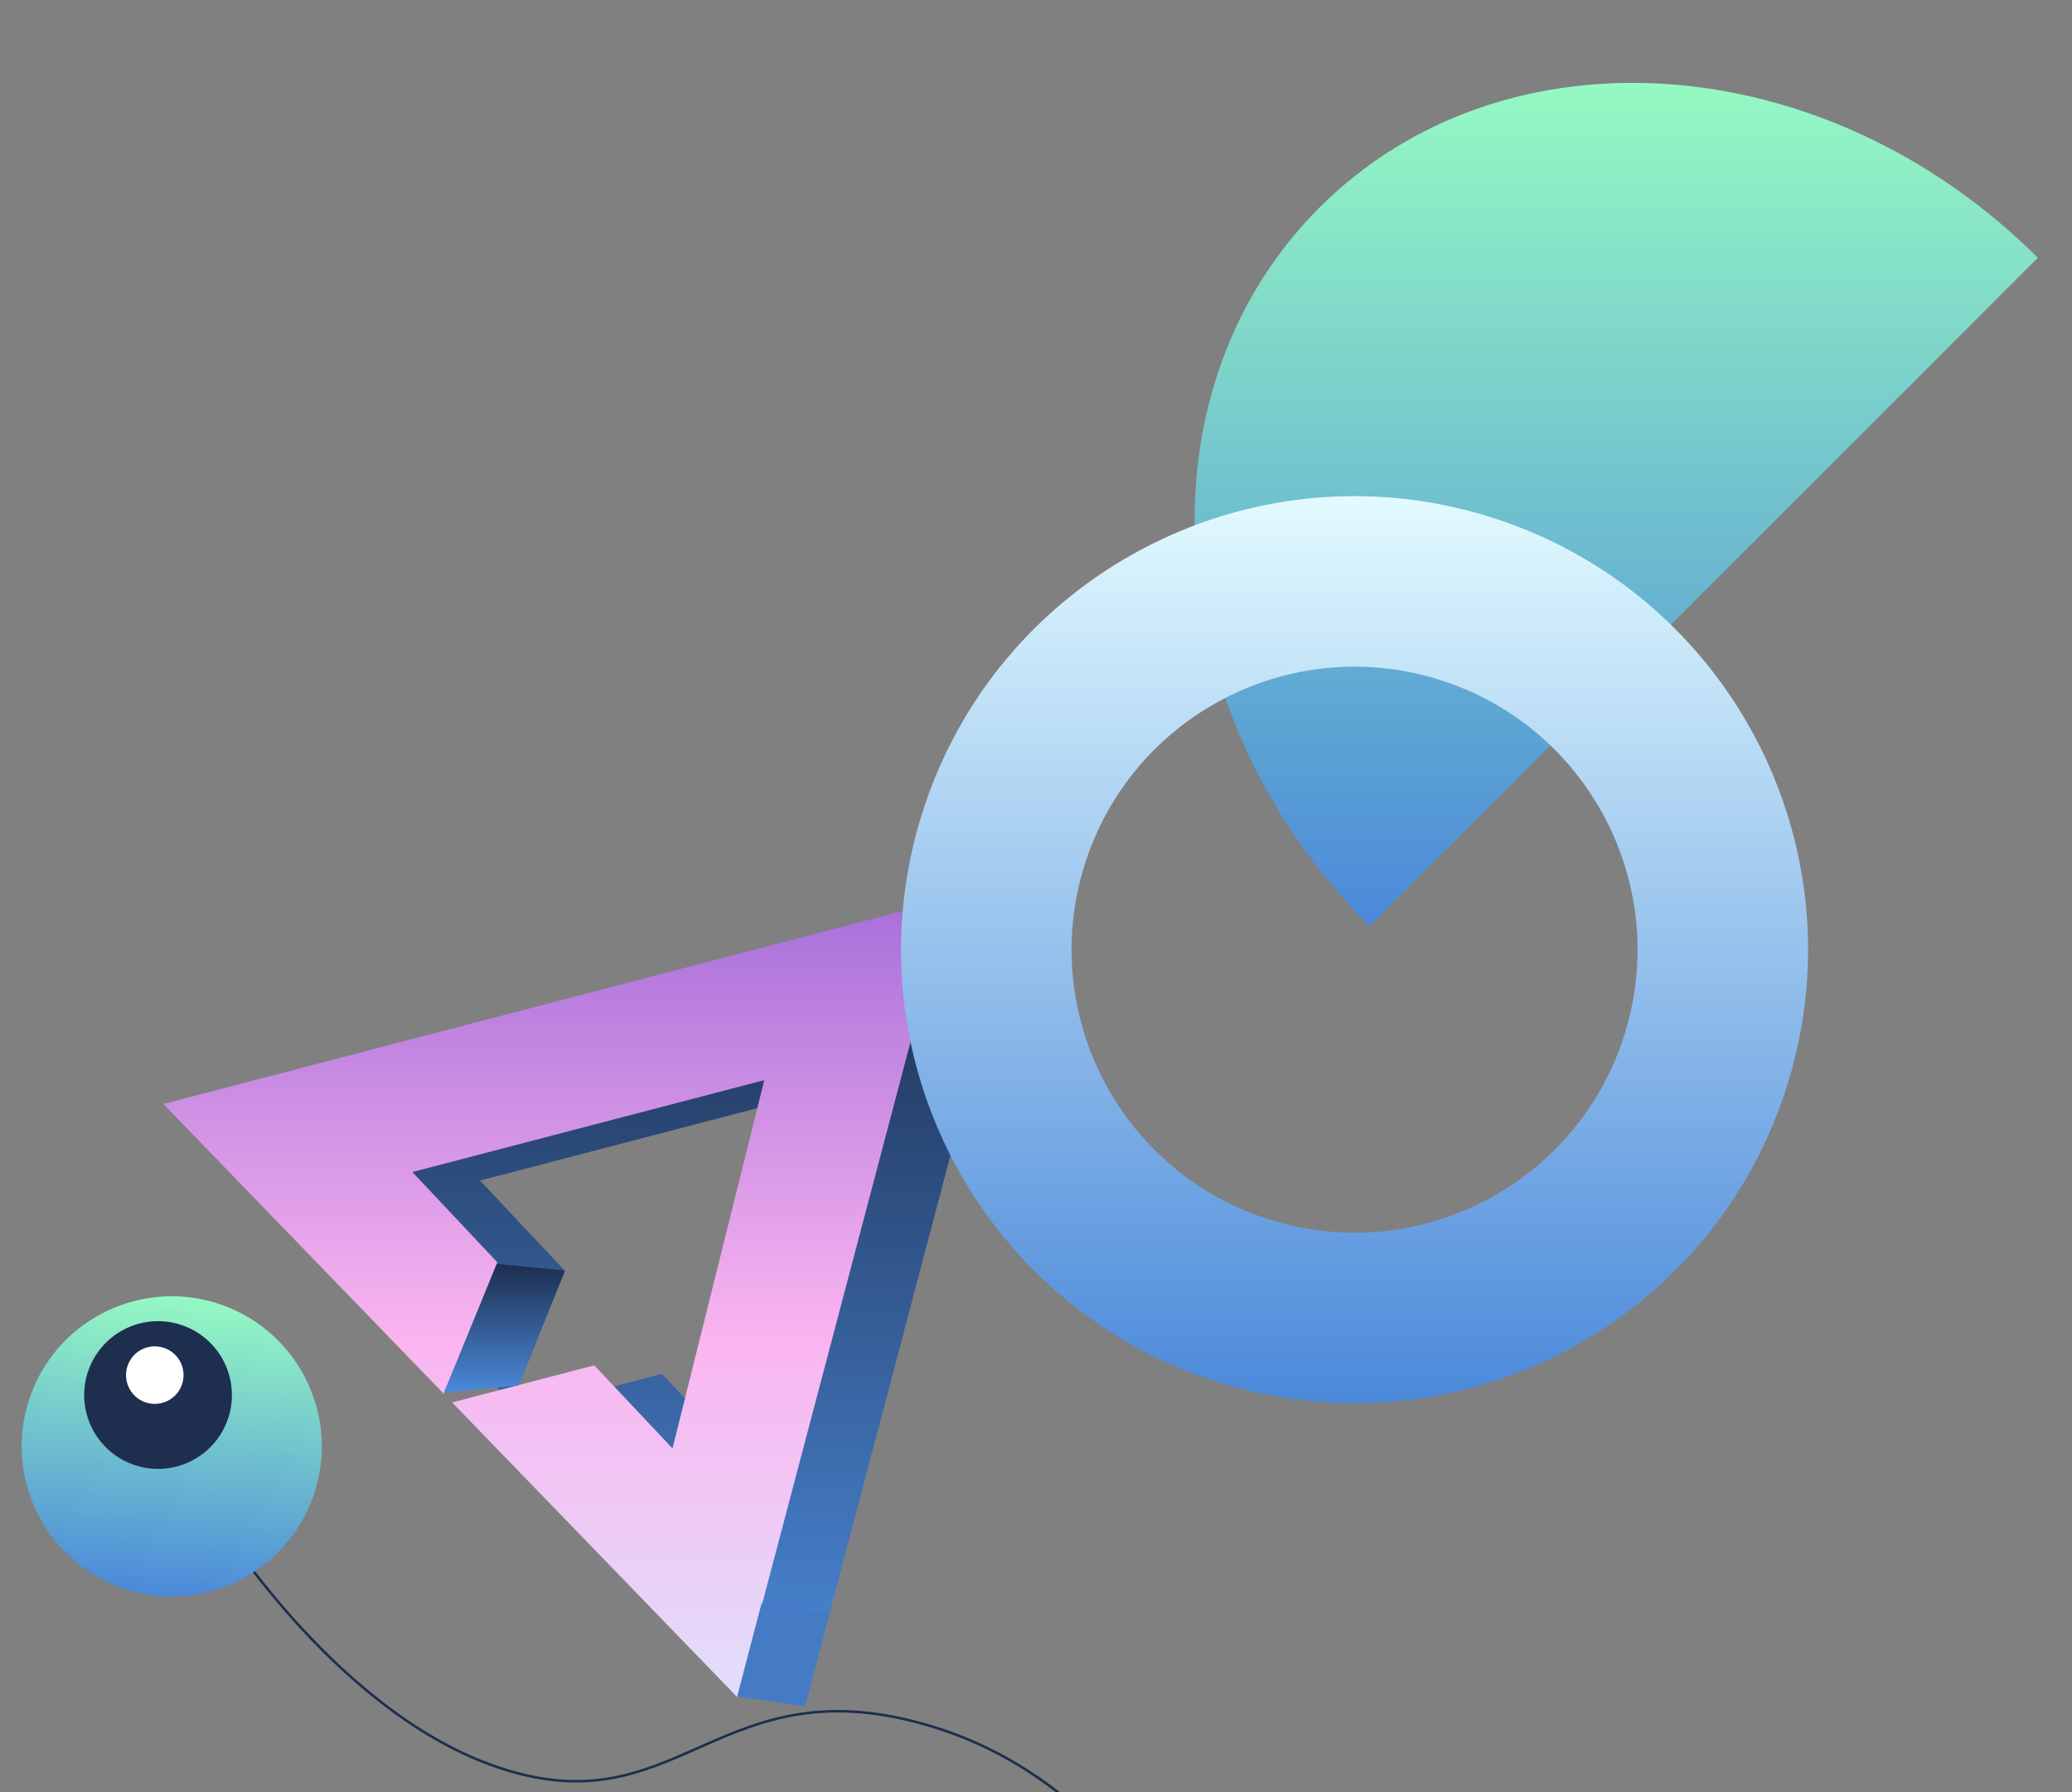
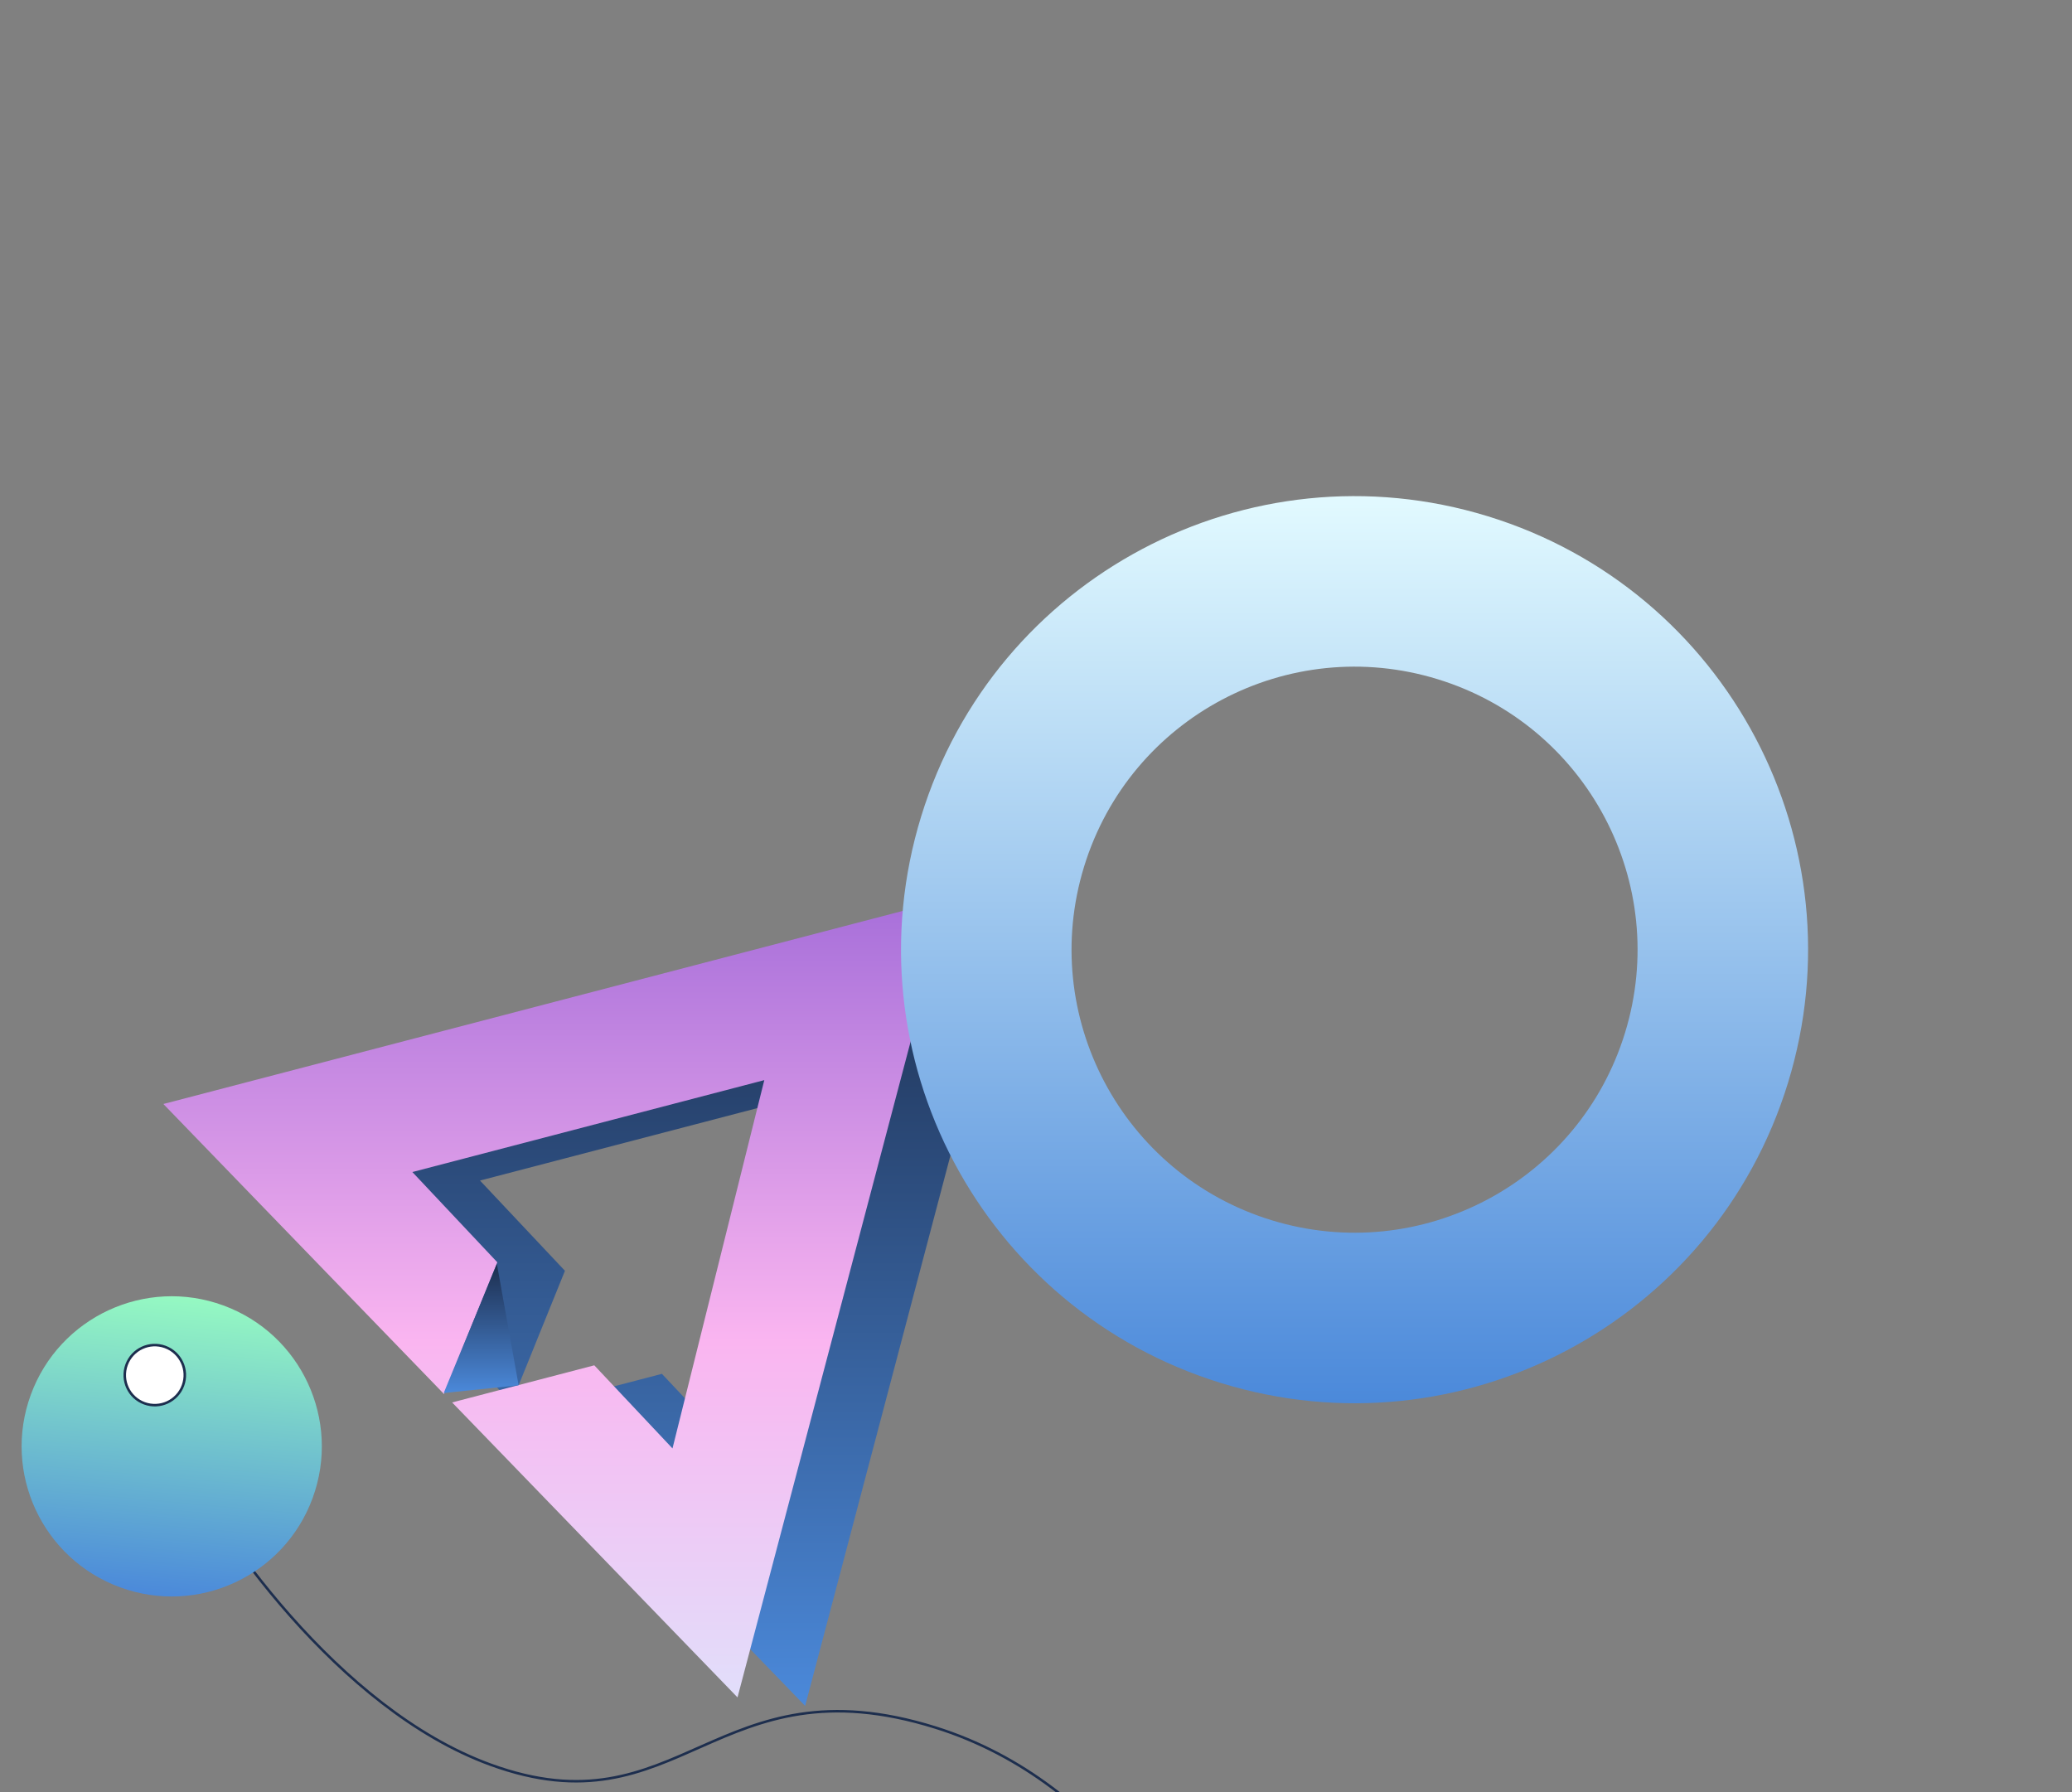
<svg xmlns="http://www.w3.org/2000/svg" width="570" height="493" viewBox="0 0 570 493" fill="none">
  <rect x="0" y="0" width="570" height="493" fill="#808080" stroke="none" />
  <g clip-path="url(#clip0_14941_28379)">
    <path d="M155.414 349.568L140.747 385.811L63.547 306.028L279.466 249.646L221.491 469.255L142.984 388.122L182.091 377.91L203.126 400.258L203.608 400.769L203.778 400.087L228.705 300.09L228.862 299.462L228.236 299.625L132.672 324.579L132.047 324.743L132.49 325.214L155.414 349.568Z" fill="url(#paint0_linear_14941_28379)" />
    <path d="M136.808 347.223L122.142 383.466L44.941 303.683L260.861 247.301L202.886 466.911L124.378 385.777L163.486 375.566L184.52 397.913L185.002 398.424L185.172 397.743L210.1 297.745L210.256 297.118L209.631 297.281L114.067 322.235L113.442 322.399L113.884 322.869L136.808 347.223Z" fill="url(#paint1_linear_14941_28379)" />
-     <path d="M122.066 383.184L136.687 347.663L155.418 349.513L142.67 381.059L122.066 383.184Z" fill="url(#paint2_linear_14941_28379)" />
-     <path d="M260.651 247.189L281.575 241.723L272.556 275.998L251.688 281.447L260.651 247.189Z" fill="#FAB5F0" stroke="black" stroke-width="0.767" />
-     <path d="M209.504 441.044L228.187 443.732L221.465 469.383L202.781 466.697L209.504 441.044Z" fill="#447BC4" />
+     <path d="M122.066 383.184L136.687 347.663L142.67 381.059L122.066 383.184Z" fill="url(#paint2_linear_14941_28379)" />
  </g>
  <g clip-path="url(#clip1_14941_28379)">
-     <path d="M376.744 254.772C318.41 196.231 312.276 107.802 362.956 57.122C413.637 6.441 502.066 12.575 560.607 70.909L560.567 70.949L560.506 71.009L560.445 71.07L560.383 71.132L560.32 71.195L560.257 71.259L560.192 71.324L560.127 71.389L560.061 71.455L559.994 71.522L559.926 71.589L559.858 71.658L559.789 71.727L559.719 71.797L559.648 71.868L559.576 71.94L559.503 72.012L559.43 72.086L559.356 72.16L559.281 72.235L559.205 72.311L559.128 72.388L559.051 72.465L558.972 72.543L558.893 72.623L558.813 72.703L558.732 72.784L558.65 72.866L558.567 72.948L558.483 73.032L558.399 73.117L558.314 73.202L558.227 73.288L558.14 73.375L558.052 73.463L557.963 73.552L557.873 73.642L557.782 73.733L557.691 73.825L557.599 73.917L557.505 74.011L557.41 74.105L557.315 74.201L557.219 74.297L557.122 74.394L557.023 74.492L556.925 74.591L556.824 74.691L556.723 74.792L556.621 74.894L556.519 74.997L556.415 75.101L556.31 75.205L556.205 75.311L556.098 75.418L555.99 75.525L555.882 75.634L555.772 75.744L555.661 75.854L555.55 75.966L555.437 76.079L555.323 76.192L555.209 76.307L555.093 76.422L554.977 76.539L554.859 76.656L554.74 76.775L554.621 76.895L554.5 77.015L554.378 77.137L554.256 77.26L554.132 77.383L554.007 77.508L553.882 77.634L553.755 77.761L553.627 77.889L553.498 78.018L553.368 78.148L553.237 78.279L553.105 78.411L552.972 78.544L552.837 78.679L552.702 78.814L552.566 78.95L552.428 79.087L552.289 79.226L552.15 79.366L552.009 79.507L551.867 79.648L551.724 79.792L551.58 79.935L551.435 80.081L551.289 80.227L551.141 80.374L550.993 80.523L550.843 80.672L550.693 80.823L550.54 80.975L550.387 81.128L550.234 81.282L550.078 81.438L549.922 81.594L549.764 81.752L549.605 81.91L549.445 82.07L549.285 82.231L549.122 82.393L548.959 82.557L548.794 82.721L548.628 82.887L548.461 83.054L548.293 83.222L548.124 83.391L547.954 83.562L547.782 83.734L547.609 83.906L547.435 84.08L547.26 84.256L547.083 84.432L546.906 84.61L546.727 84.788L546.547 84.969L546.366 85.15L546.183 85.333L545.999 85.516L545.814 85.701L545.628 85.888L545.44 86.075L545.252 86.264L545.062 86.454L544.87 86.645L544.678 86.838L544.484 87.031L544.289 87.227L544.093 87.423L543.895 87.62L543.696 87.819L543.496 88.019L543.295 88.221L543.092 88.424L542.888 88.627L542.683 88.832L542.476 89.039L542.269 89.248L542.059 89.457L541.848 89.667L541.637 89.878L541.424 90.092L541.21 90.306L540.994 90.522L540.777 90.739L540.558 90.958L540.338 91.177L540.117 91.399L539.895 91.621L539.671 91.845L539.446 92.07L539.219 92.296L538.991 92.524L538.762 92.754L538.532 92.984L538.3 93.216L538.066 93.449L537.832 93.684L537.595 93.92L537.358 94.157L537.119 94.397L536.879 94.637L536.637 94.878L536.394 95.121L536.15 95.366L535.904 95.612L535.657 95.859L535.408 96.107L535.158 96.358L534.906 96.609L534.654 96.862L534.399 97.117L534.143 97.372L533.886 97.629L533.627 97.888L533.368 98.148L533.106 98.409L532.843 98.673L532.578 98.937L532.313 99.203L532.045 99.471L531.776 99.74L531.506 100.01L531.234 100.282L530.96 100.555L530.686 100.83L530.41 101.106L530.132 101.384L529.852 101.663L529.572 101.944L529.29 102.226L529.006 102.509L528.721 102.795L528.434 103.082L528.146 103.37L527.856 103.66L527.565 103.951L527.272 104.244L526.977 104.538L526.681 104.834L526.384 105.131L526.085 105.43L525.785 105.73L525.485 106.031L525.183 106.333L524.879 106.636L524.575 106.94L524.27 107.246L523.964 107.552L523.656 107.859L523.348 108.168L523.039 108.477L522.728 108.787L522.417 109.098L522.105 109.411L521.791 109.725L521.476 110.039L521.161 110.355L520.844 110.671L520.527 110.989L520.209 111.307L519.889 111.626L519.569 111.947L519.248 112.268L518.926 112.59L518.602 112.914L518.278 113.238L517.953 113.563L517.627 113.888L517.3 114.215L516.972 114.543L516.644 114.872L516.314 115.202L515.983 115.532L515.652 115.864L515.32 116.196L514.987 116.529L514.653 116.863L514.318 117.198L513.982 117.533L513.646 117.87L513.308 118.207L512.97 118.545L512.631 118.885L512.291 119.224L511.951 119.565L511.609 119.906L511.267 120.249L510.924 120.592L510.58 120.935L510.235 121.28L509.89 121.626L509.544 121.972L509.197 122.319L508.85 122.667L508.501 123.015L508.151 123.364L507.802 123.714L507.451 124.064L507.1 124.416L506.748 124.768L506.395 125.12L506.042 125.474L505.687 125.828L505.333 126.183L504.977 126.538L504.621 126.895L504.264 127.251L503.907 127.609L503.549 127.967L503.19 128.326L502.83 128.686L502.47 129.045L502.109 129.406L501.748 129.768L501.386 130.13L501.024 130.492L500.661 130.855L500.297 131.219L499.933 131.583L499.567 131.948L499.202 132.313L498.836 132.679L498.47 133.046L498.102 133.414L497.734 133.781L497.366 134.149L496.997 134.518L496.628 134.887L496.258 135.257L495.888 135.628L495.517 135.998L495.146 136.37L494.774 136.742L494.401 137.114L494.029 137.487L493.655 137.86L493.281 138.234L492.907 138.608L492.533 138.983L492.158 139.358L491.782 139.734L491.406 140.11L491.029 140.486L490.652 140.863L490.275 141.24L489.897 141.618L489.519 141.996L489.141 142.375L488.762 142.754L488.383 143.133L488.003 143.513L487.623 143.893L487.243 144.273L486.862 144.654L486.481 145.035L486.099 145.416L485.717 145.798L485.336 146.18L484.953 146.563L484.57 146.945L484.187 147.328L483.804 147.712L483.42 148.096L483.036 148.48L482.652 148.864L482.267 149.248L481.883 149.633L481.498 150.018L481.112 150.404L480.727 150.789L480.34 151.175L479.955 151.561L479.569 151.947L479.182 152.334L478.795 152.72L478.408 153.107L478.021 153.495L477.633 153.882L477.246 154.269L476.858 154.657L476.47 155.045L476.082 155.433L475.694 155.822L475.306 156.21L474.917 156.599L474.528 156.987L474.14 157.376L473.751 157.765L473.362 158.154L472.972 158.543L472.583 158.933L472.193 159.322L471.804 159.712L471.414 160.101L471.025 160.492L470.634 160.881L470.245 161.271L469.855 161.661L469.464 162.051L469.075 162.441L468.685 162.831L468.294 163.222L467.904 163.612L467.514 164.002L467.123 164.392L466.733 164.782L466.343 165.173L465.953 165.563L465.562 165.954L465.172 166.344L464.782 166.734L464.391 167.124L464.001 167.514L463.611 167.904L463.221 168.295L462.831 168.685L462.441 169.075L462.051 169.465L461.661 169.855L461.271 170.244L460.881 170.634L460.492 171.024L460.102 171.413L459.713 171.803L459.323 172.192L458.934 172.581L458.545 172.971L458.156 173.359L457.767 173.748L457.379 174.137L456.99 174.525L456.602 174.914L456.214 175.302L455.825 175.69L455.437 176.078L455.05 176.465L454.663 176.853L454.275 177.241L453.888 177.628L453.501 178.014L453.114 178.401L452.728 178.788L452.342 179.174L451.956 179.56L451.57 179.946L451.184 180.331L450.799 180.716L450.414 181.101L450.029 181.487L449.645 181.871L449.261 182.255L448.877 182.639L448.493 183.023L448.11 183.406L447.727 183.789L447.344 184.172L446.961 184.554L446.58 184.936L446.198 185.317L445.817 185.699L445.436 186.08L445.055 186.461L444.675 186.841L444.294 187.221L443.915 187.6L443.536 187.98L443.157 188.359L442.779 188.737L442.4 189.115L442.023 189.493L441.645 189.87L441.269 190.247L440.893 190.623L440.517 190.999L440.141 191.374L439.766 191.749L439.392 192.124L439.017 192.498L438.644 192.872L438.27 193.245L437.898 193.618L437.525 193.99L437.154 194.362L436.782 194.733L436.412 195.104L436.041 195.474L435.672 195.844L435.303 196.213L434.934 196.582L434.566 196.95L434.198 197.317L433.831 197.684L433.465 198.051L433.099 198.417L432.733 198.782L432.368 199.147L432.004 199.511L431.64 199.875L431.278 200.238L430.915 200.6L430.553 200.962L430.192 201.324L429.832 201.684L429.472 202.044L429.113 202.403L428.754 202.762L428.396 203.12L428.039 203.477L427.682 203.834L427.326 204.19L426.971 204.545L426.615 204.9L426.262 205.254L425.908 205.607L425.556 205.96L425.204 206.312L424.853 206.663L424.502 207.013L424.152 207.363L423.803 207.712L423.456 208.06L423.108 208.408L422.761 208.755L422.415 209.101L422.07 209.446L421.726 209.79L421.382 210.134L421.039 210.477L420.697 210.819L420.355 211.16L420.015 211.501L419.675 211.841L419.337 212.179L418.998 212.517L418.661 212.854L418.325 213.191L417.99 213.526L417.655 213.861L417.321 214.195L416.988 214.528L416.656 214.86L416.325 215.191L415.995 215.521L415.665 215.851L415.337 216.179L415.009 216.507L414.682 216.833L414.356 217.159L414.031 217.484L413.708 217.808L413.385 218.131L413.063 218.453L412.741 218.774L412.422 219.095L412.102 219.414L411.784 219.732L411.467 220.049L411.151 220.365L410.835 220.681L410.521 220.995L410.208 221.308L409.895 221.62L409.584 221.931L409.274 222.241L408.965 222.551L408.657 222.859L408.349 223.166L408.044 223.472L407.739 223.777L407.435 224.081L407.132 224.384L406.83 224.686L406.529 224.986L406.23 225.286L405.931 225.584L405.634 225.882L405.337 226.178L405.042 226.473L404.748 226.767L404.455 227.061L404.163 227.352L403.873 227.643L403.583 227.932L403.295 228.221L403.007 228.508L402.722 228.794L402.437 229.079L402.153 229.362L401.871 229.645L401.589 229.926L401.309 230.206L401.031 230.485L400.753 230.763L400.476 231.04L400.201 231.315L399.927 231.589L399.654 231.861L399.382 232.133L399.112 232.403L398.843 232.672L398.576 232.94L398.309 233.207L398.044 233.472L397.78 233.736L397.518 233.998L397.256 234.259L396.996 234.519L396.737 234.778L396.48 235.036L396.224 235.292L395.969 235.546L395.716 235.8L395.464 236.052L395.213 236.302L394.964 236.552L394.716 236.8L394.47 237.046L394.224 237.292L393.98 237.535L393.738 237.778L393.497 238.019L393.257 238.258L393.019 238.497L392.782 238.734L392.547 238.969L392.313 239.203L392.08 239.436L391.849 239.666L391.62 239.896L391.391 240.124L391.165 240.351L390.94 240.576L390.716 240.8L390.494 241.022L390.273 241.243L390.053 241.462L389.836 241.68L389.619 241.896L389.404 242.111L389.191 242.324L388.98 242.536L388.77 242.746L388.561 242.955L388.354 243.162L388.148 243.367L387.944 243.571L387.742 243.774L387.541 243.975L387.342 244.174L387.145 244.372L386.948 244.568L386.754 244.762L386.561 244.955L386.37 245.146L386.18 245.336L385.992 245.523L385.806 245.71L385.621 245.894L385.438 246.078L385.257 246.259L385.077 246.439L384.899 246.617L384.722 246.793L384.547 246.968L384.374 247.141L384.204 247.313L384.034 247.482L383.866 247.65L383.7 247.816L383.535 247.981L383.372 248.144L383.211 248.304L383.052 248.464L382.894 248.621L382.739 248.777L382.584 248.931L382.432 249.084L382.281 249.234L382.133 249.383L381.986 249.53L381.841 249.675L381.697 249.818L381.556 249.96L381.416 250.1L381.278 250.237L381.142 250.374L381.008 250.508L380.875 250.64L380.745 250.771L380.616 250.9L380.489 251.027L380.364 251.151L380.241 251.275L380.12 251.396L380.001 251.516L379.883 251.633L379.767 251.748L379.654 251.862L379.542 251.974L379.432 252.084L379.324 252.192L379.218 252.298L379.114 252.402L379.012 252.504L378.912 252.604L378.814 252.702L378.717 252.798L378.623 252.893L378.531 252.985L378.44 253.076L378.352 253.164L378.266 253.25L378.181 253.335L378.099 253.417L378.019 253.497L377.94 253.575L377.864 253.652L377.79 253.726L377.718 253.798L377.648 253.868L377.579 253.937L377.513 254.003L377.449 254.066L377.387 254.128L377.327 254.188L377.27 254.246L377.214 254.302L377.161 254.355L377.109 254.406L377.06 254.455L377.013 254.503L376.968 254.548L376.925 254.591L376.884 254.631L376.845 254.67L376.809 254.707L376.775 254.741L376.744 254.772Z" fill="url(#paint3_linear_14941_28379)" />
-   </g>
+     </g>
  <g clip-path="url(#clip2_14941_28379)">
    <path d="M349.761 335.637C390.851 348.27 434.402 325.202 447.035 284.111C459.668 243.021 436.599 199.47 395.509 186.837C354.419 174.204 310.867 197.273 298.234 238.363C285.601 279.454 308.671 323.004 349.761 335.637ZM491.862 297.893C471.618 363.74 401.827 400.709 335.979 380.464C270.132 360.22 233.163 290.429 253.408 224.582C273.652 158.734 343.443 121.766 409.29 142.01C475.137 162.255 512.106 232.046 491.862 297.893Z" fill="url(#paint4_linear_14941_28379)" />
  </g>
  <path d="M337.152 559.569C330.743 537.772 305.812 490.387 257.368 475.216C196.812 456.251 187.191 504.58 134.824 485.377C92.93 470.014 59.418 420.995 47.898 398.405" stroke="#1D2E4E" stroke-width="0.695" />
  <path d="M33.027 436.625C11.619 428.776 0.629 405.058 8.479 383.65C16.329 362.242 40.047 351.252 61.454 359.102C82.862 366.952 93.853 390.67 86.003 412.077C78.152 433.485 54.435 444.475 33.027 436.625Z" fill="url(#paint5_linear_14941_28379)" />
-   <path d="M36.601 402.488C26.247 398.691 20.931 387.219 24.728 376.866C28.525 366.512 39.996 361.196 50.35 364.993C60.704 368.789 66.02 380.261 62.223 390.615C58.426 400.969 46.955 406.284 36.601 402.488Z" fill="#1D2E4E" stroke="#1D2E4E" stroke-width="0.695" />
  <path d="M39.736 386.019C35.452 384.448 33.253 379.702 34.824 375.418C36.395 371.133 41.141 368.934 45.425 370.505C49.709 372.076 51.909 376.822 50.338 381.107C48.767 385.391 44.02 387.59 39.736 386.019Z" fill="white" stroke="#1D2E4E" stroke-width="0.695" />
  <defs>
    <linearGradient id="paint0_linear_14941_28379" x1="171.507" y1="249.646" x2="171.507" y2="469.255" gradientUnits="userSpaceOnUse">
      <stop stop-color="#1D2E4E" />
      <stop offset="1" stop-color="#4B89DA" />
    </linearGradient>
    <linearGradient id="paint1_linear_14941_28379" x1="152.901" y1="216.666" x2="152.901" y2="509.023" gradientUnits="userSpaceOnUse">
      <stop stop-color="#925DD4" />
      <stop offset="0.521" stop-color="#FAB5F0" />
      <stop offset="1" stop-color="#D7F0FF" />
    </linearGradient>
    <linearGradient id="paint2_linear_14941_28379" x1="138.742" y1="347.663" x2="138.742" y2="383.184" gradientUnits="userSpaceOnUse">
      <stop stop-color="#1D2E4E" />
      <stop offset="1" stop-color="#4B89DA" />
    </linearGradient>
    <linearGradient id="paint3_linear_14941_28379" x1="444.618" y1="22.794" x2="444.618" y2="254.772" gradientUnits="userSpaceOnUse">
      <stop stop-color="#95F9C2" />
      <stop offset="1" stop-color="#4B89DA" />
    </linearGradient>
    <linearGradient id="paint4_linear_14941_28379" x1="372.635" y1="136.47" x2="372.635" y2="386.005" gradientUnits="userSpaceOnUse">
      <stop stop-color="#E2FAFF" />
      <stop offset="1" stop-color="#4B89DA" />
    </linearGradient>
    <linearGradient id="paint5_linear_14941_28379" x1="50.939" y1="356.734" x2="43.543" y2="438.993" gradientUnits="userSpaceOnUse">
      <stop stop-color="#95F9C2" />
      <stop offset="1" stop-color="#4B89DA" />
    </linearGradient>
    <clipPath id="clip0_14941_28379">
      <rect width="238.993" height="229.267" fill="white" transform="translate(43.805 241.078)" />
    </clipPath>
    <clipPath id="clip1_14941_28379">
-       <rect width="233.435" height="233.435" fill="white" transform="translate(327.996 22.23)" />
-     </clipPath>
+       </clipPath>
    <clipPath id="clip2_14941_28379">
      <rect width="251.217" height="251.217" fill="white" transform="translate(246.871 135.611)" />
    </clipPath>
  </defs>
</svg>